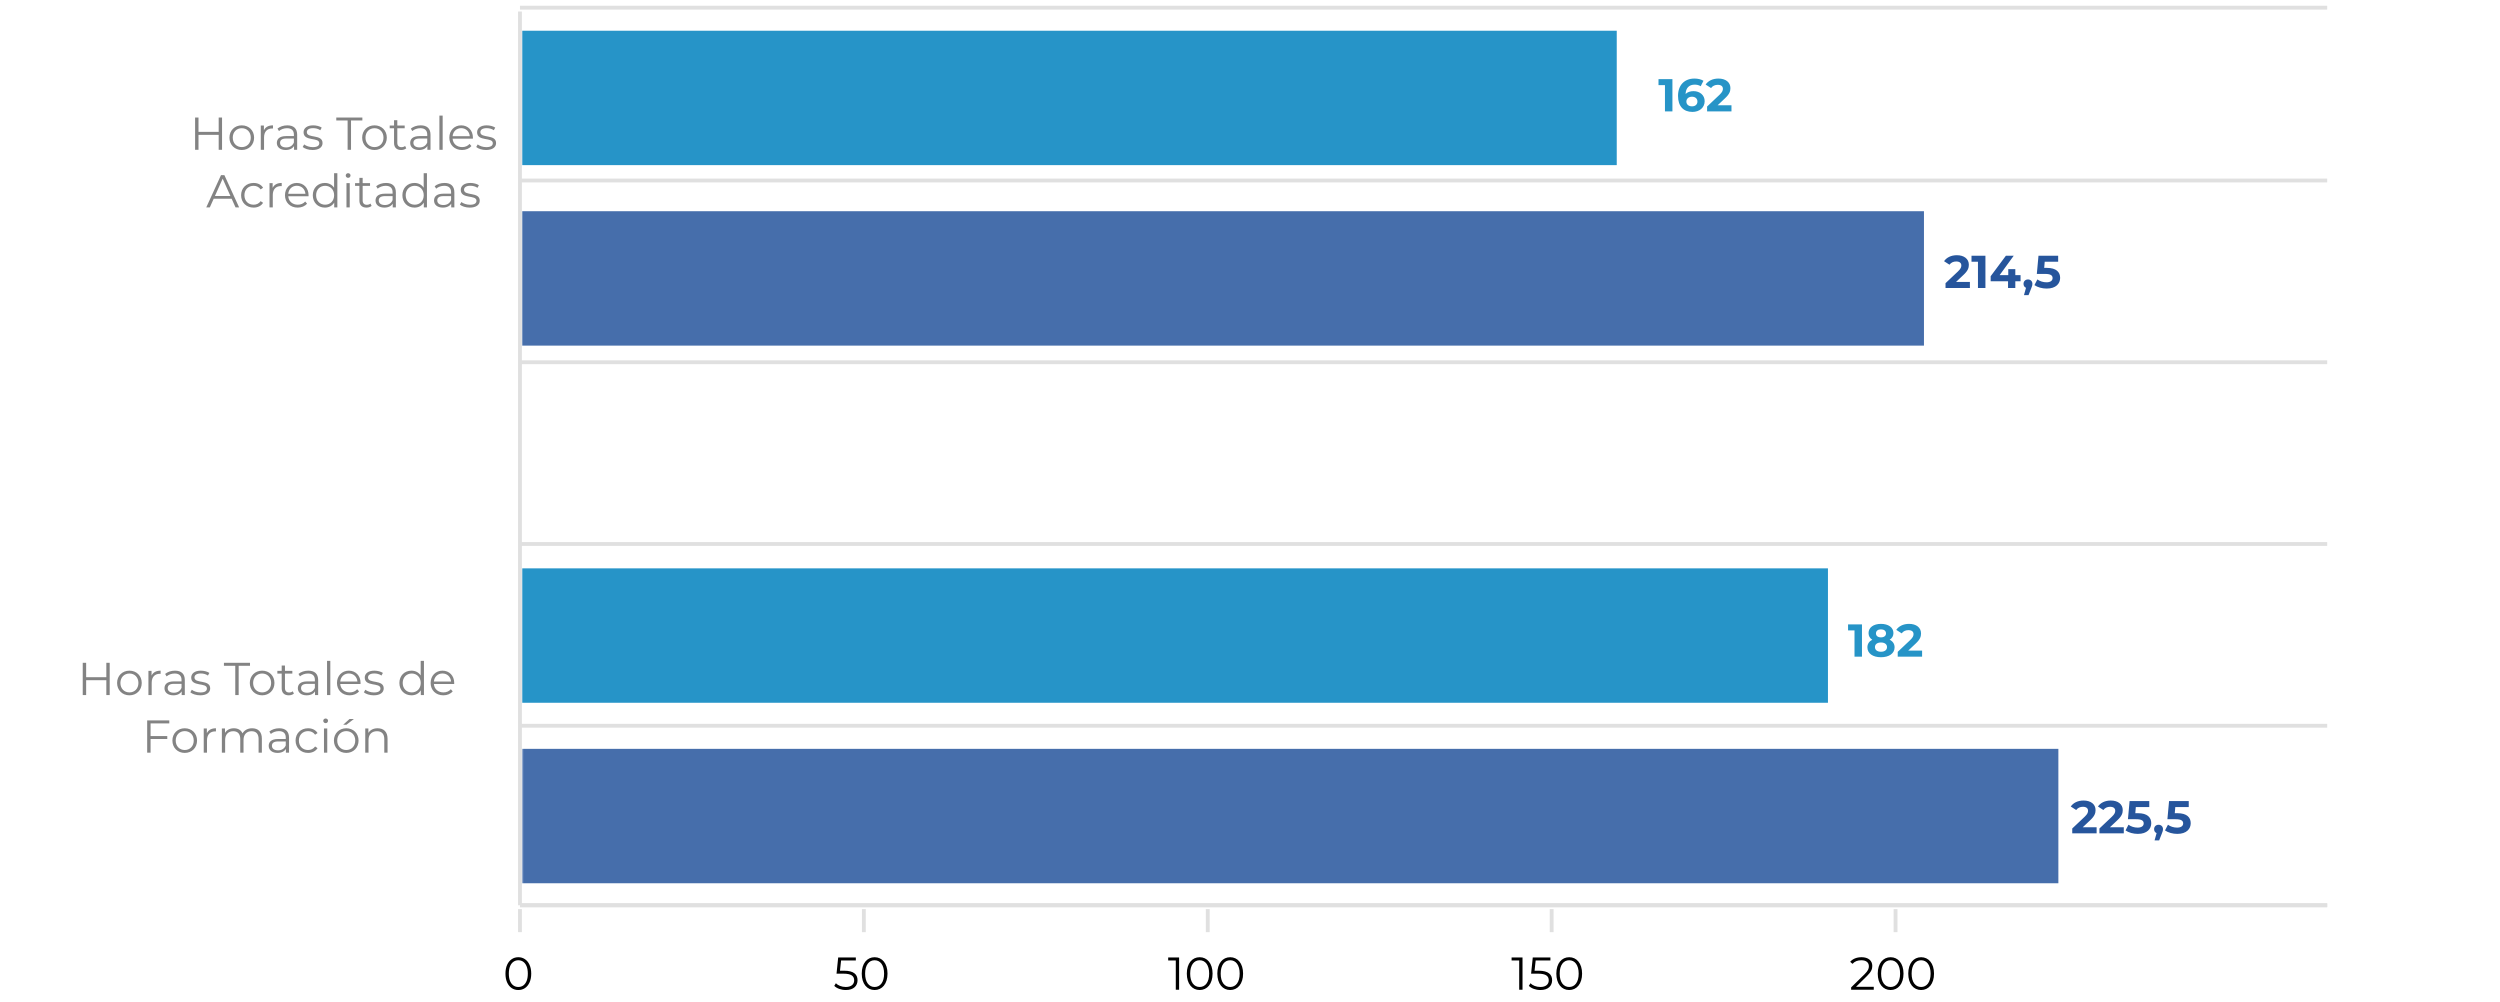
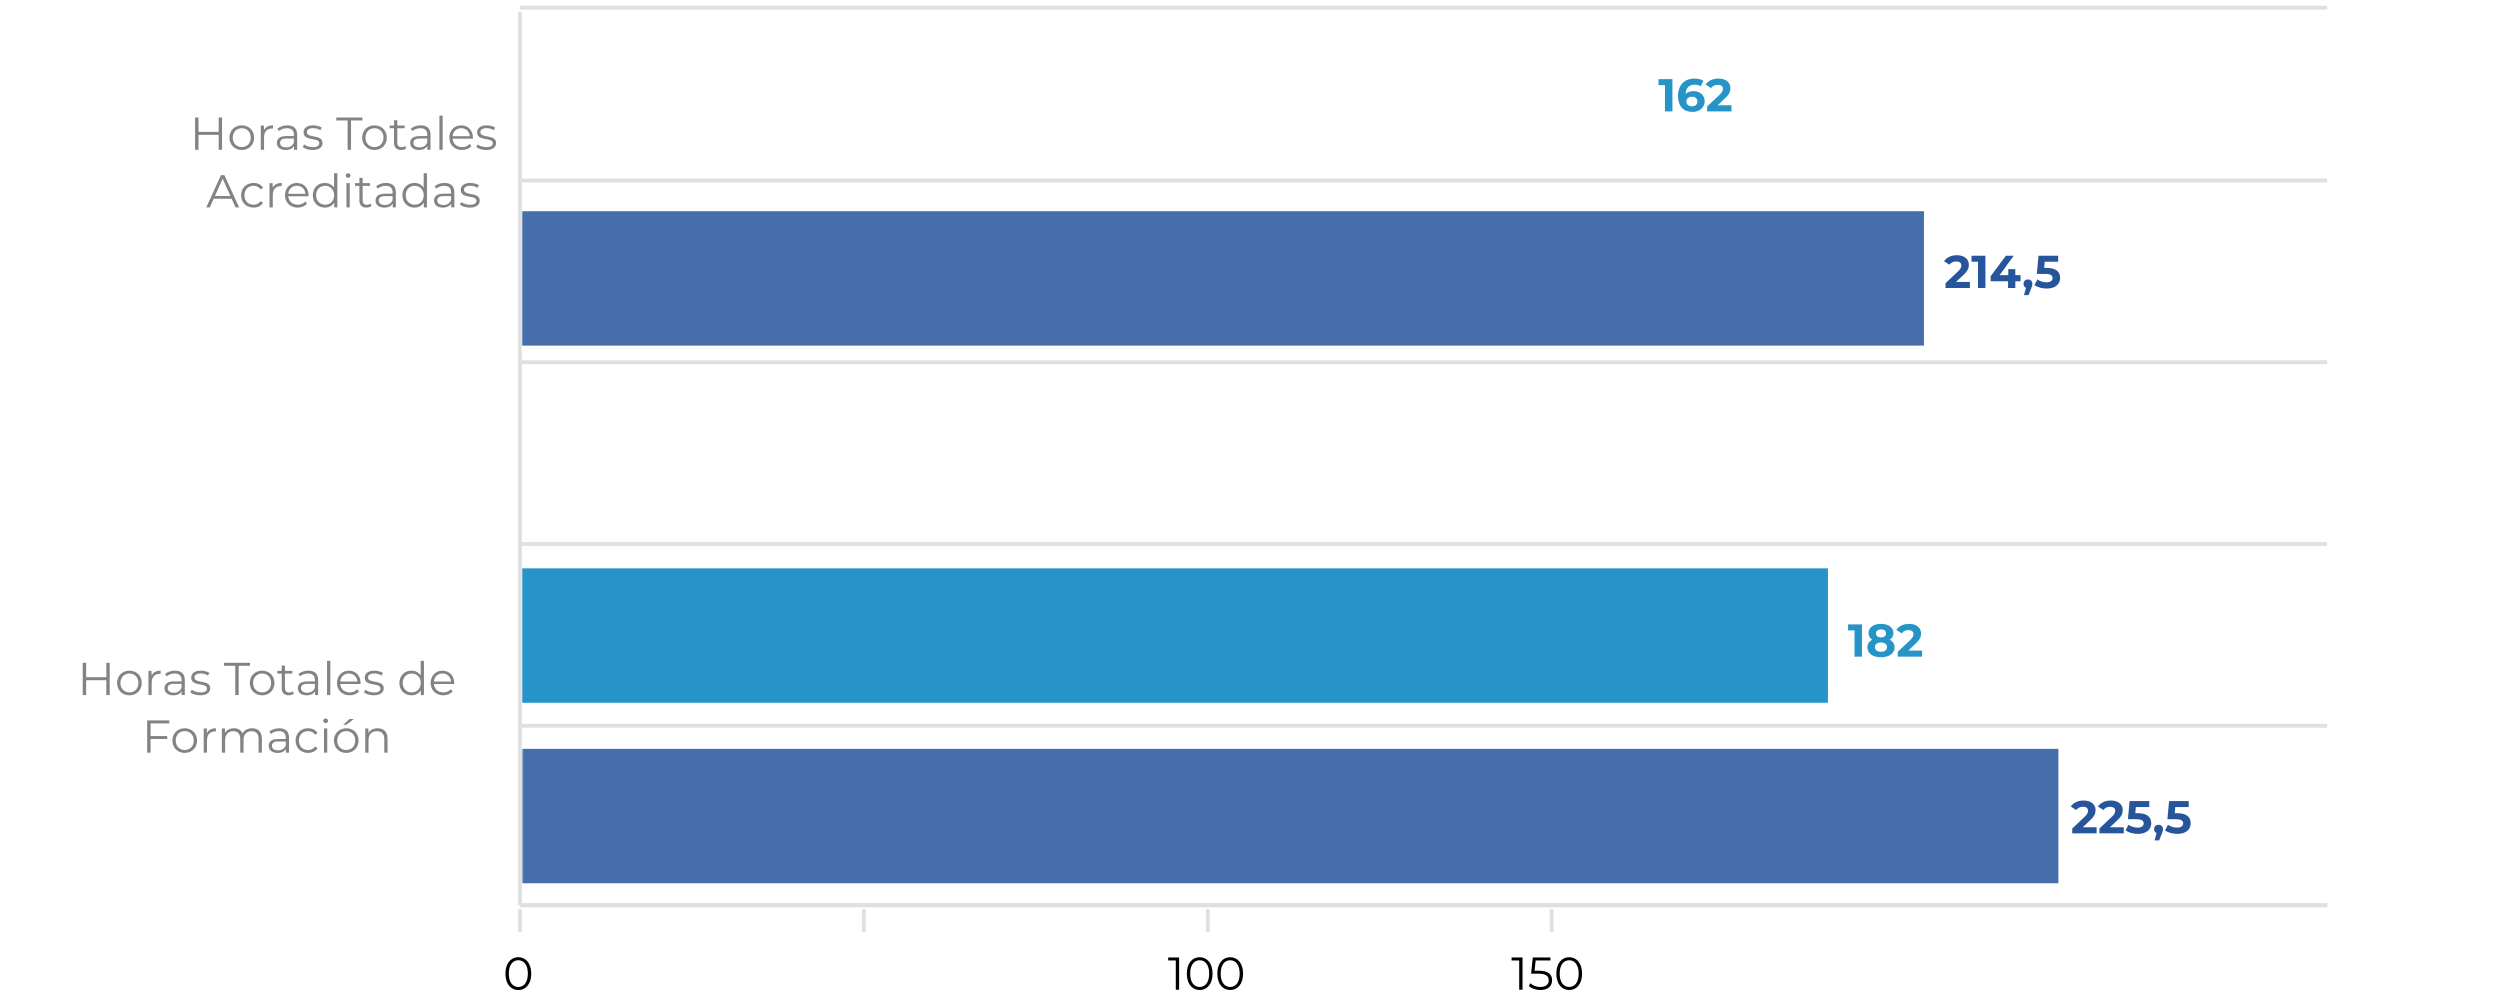
<svg xmlns="http://www.w3.org/2000/svg" width="651" height="261" viewBox="0 0 651 261" fill="none">
  <path d="M135.4 236.73V242.73" stroke="#E0E0E0" />
  <path d="M224.95 236.73V242.73" stroke="#E0E0E0" />
  <path d="M314.5 236.73V242.73" stroke="#E0E0E0" />
  <path d="M404.05 236.73V242.73" stroke="#E0E0E0" />
-   <path d="M493.6 236.73V242.73" stroke="#E0E0E0" />
  <path d="M135.4 47H606" stroke="#E0E0E0" />
  <path d="M135.4 94.328H606" stroke="#E0E0E0" />
  <path d="M135.4 141.656H606" stroke="#E0E0E0" />
  <path d="M135.4 188.984H606" stroke="#E0E0E0" />
  <path d="M135.4 2H606" stroke="#E0E0E0" />
  <path d="M135.4 235.73H606" stroke="#E0E0E0" />
  <path d="M135.4 235.73H606" stroke="#E0E0E0" />
  <path d="M135.4 3V235.73" stroke="#E0E0E0" />
  <mask id="mask0_78_10408" style="mask-type:luminance" maskUnits="userSpaceOnUse" x="133" y="0" width="516" height="238">
-     <path d="M649 0H133.4V237.73H649V0Z" fill="white" />
-   </mask>
+     </mask>
  <g mask="url(#mask0_78_10408)">
-     <path d="M136 8H421V43H136V8Z" fill="#0081BE" fill-opacity="0.85" />
-   </g>
+     </g>
  <mask id="mask1_78_10408" style="mask-type:luminance" maskUnits="userSpaceOnUse" x="133" y="0" width="516" height="238">
    <path d="M649 0H133.4V237.73H649V0Z" fill="white" />
  </mask>
  <g mask="url(#mask1_78_10408)">
    <path d="M136 55H501V90H136V55Z" fill="#26559C" fill-opacity="0.85" />
  </g>
  <mask id="mask2_78_10408" style="mask-type:luminance" maskUnits="userSpaceOnUse" x="133" y="0" width="516" height="238">
    <path d="M649 0H133.4V237.73H649V0Z" fill="white" />
  </mask>
  <g mask="url(#mask2_78_10408)">
    <path d="M136 148H476V183H136V148Z" fill="#0081BE" fill-opacity="0.85" />
  </g>
  <mask id="mask3_78_10408" style="mask-type:luminance" maskUnits="userSpaceOnUse" x="135" y="0" width="516" height="238">
    <path d="M651 0H135.4V237.73H651V0Z" fill="white" />
  </mask>
  <g mask="url(#mask3_78_10408)">
    <path d="M136 195H536V230H136V195Z" fill="#26559C" fill-opacity="0.85" />
  </g>
-   <path d="M483.308 256.962H487.928V257.73H482.036V257.118L485.528 253.698C486.476 252.762 486.656 252.198 486.656 251.622C486.656 250.65 485.972 250.05 484.688 250.05C483.704 250.05 482.948 250.35 482.396 250.986L481.784 250.458C482.432 249.69 483.476 249.258 484.76 249.258C486.464 249.258 487.544 250.122 487.544 251.526C487.544 252.33 487.292 253.05 486.164 254.154L483.308 256.962ZM492.314 257.802C490.37 257.802 488.966 256.206 488.966 253.53C488.966 250.854 490.37 249.258 492.314 249.258C494.258 249.258 495.674 250.854 495.674 253.53C495.674 256.206 494.258 257.802 492.314 257.802ZM492.314 257.01C493.778 257.01 494.786 255.774 494.786 253.53C494.786 251.286 493.778 250.05 492.314 250.05C490.85 250.05 489.842 251.286 489.842 253.53C489.842 255.774 490.85 257.01 492.314 257.01ZM500.259 257.802C498.315 257.802 496.911 256.206 496.911 253.53C496.911 250.854 498.315 249.258 500.259 249.258C502.203 249.258 503.619 250.854 503.619 253.53C503.619 256.206 502.203 257.802 500.259 257.802ZM500.259 257.01C501.723 257.01 502.731 255.774 502.731 253.53C502.731 251.286 501.723 250.05 500.259 250.05C498.795 250.05 497.787 251.286 497.787 253.53C497.787 255.774 498.795 257.01 500.259 257.01Z" fill="black" />
  <path d="M393.619 249.33H396.463V257.73H395.599V250.098H393.619V249.33ZM400.679 252.774C403.211 252.774 404.171 253.77 404.171 255.258C404.171 256.686 403.175 257.802 401.123 257.802C399.911 257.802 398.759 257.382 398.111 256.722L398.531 256.038C399.071 256.602 400.031 257.01 401.111 257.01C402.539 257.01 403.295 256.314 403.295 255.294C403.295 254.214 402.623 253.542 400.487 253.542H398.699L399.131 249.33H403.727V250.098H399.887L399.599 252.774H400.679ZM408.616 257.802C406.672 257.802 405.268 256.206 405.268 253.53C405.268 250.854 406.672 249.258 408.616 249.258C410.56 249.258 411.976 250.854 411.976 253.53C411.976 256.206 410.56 257.802 408.616 257.802ZM408.616 257.01C410.08 257.01 411.088 255.774 411.088 253.53C411.088 251.286 410.08 250.05 408.616 250.05C407.152 250.05 406.144 251.286 406.144 253.53C406.144 255.774 407.152 257.01 408.616 257.01Z" fill="black" />
  <path d="M304.195 249.33H307.039V257.73H306.175V250.098H304.195V249.33ZM312.395 257.802C310.451 257.802 309.047 256.206 309.047 253.53C309.047 250.854 310.451 249.258 312.395 249.258C314.339 249.258 315.755 250.854 315.755 253.53C315.755 256.206 314.339 257.802 312.395 257.802ZM312.395 257.01C313.859 257.01 314.867 255.774 314.867 253.53C314.867 251.286 313.859 250.05 312.395 250.05C310.931 250.05 309.923 251.286 309.923 253.53C309.923 255.774 310.931 257.01 312.395 257.01ZM320.34 257.802C318.396 257.802 316.992 256.206 316.992 253.53C316.992 250.854 318.396 249.258 320.34 249.258C322.284 249.258 323.7 250.854 323.7 253.53C323.7 256.206 322.284 257.802 320.34 257.802ZM320.34 257.01C321.804 257.01 322.812 255.774 322.812 253.53C322.812 251.286 321.804 250.05 320.34 250.05C318.876 250.05 317.868 251.286 317.868 253.53C317.868 255.774 318.876 257.01 320.34 257.01Z" fill="black" />
-   <path d="M219.811 252.774C222.343 252.774 223.303 253.77 223.303 255.258C223.303 256.686 222.307 257.802 220.255 257.802C219.043 257.802 217.891 257.382 217.243 256.722L217.663 256.038C218.203 256.602 219.163 257.01 220.243 257.01C221.671 257.01 222.427 256.314 222.427 255.294C222.427 254.214 221.755 253.542 219.619 253.542H217.831L218.263 249.33H222.859V250.098H219.019L218.731 252.774H219.811ZM227.747 257.802C225.803 257.802 224.399 256.206 224.399 253.53C224.399 250.854 225.803 249.258 227.747 249.258C229.691 249.258 231.107 250.854 231.107 253.53C231.107 256.206 229.691 257.802 227.747 257.802ZM227.747 257.01C229.211 257.01 230.219 255.774 230.219 253.53C230.219 251.286 229.211 250.05 227.747 250.05C226.283 250.05 225.275 251.286 225.275 253.53C225.275 255.774 226.283 257.01 227.747 257.01Z" fill="black" />
  <path d="M134.972 257.802C134.324 257.802 133.748 257.634 133.244 257.298C132.74 256.954 132.344 256.466 132.056 255.834C131.768 255.194 131.624 254.426 131.624 253.53C131.624 252.634 131.768 251.87 132.056 251.238C132.344 250.598 132.74 250.11 133.244 249.774C133.748 249.43 134.324 249.258 134.972 249.258C135.62 249.258 136.196 249.43 136.7 249.774C137.204 250.11 137.6 250.598 137.888 251.238C138.184 251.87 138.332 252.634 138.332 253.53C138.332 254.426 138.184 255.194 137.888 255.834C137.6 256.466 137.204 256.954 136.7 257.298C136.196 257.634 135.62 257.802 134.972 257.802ZM134.972 257.01C135.468 257.01 135.9 256.878 136.268 256.614C136.636 256.342 136.924 255.95 137.132 255.438C137.34 254.918 137.444 254.282 137.444 253.53C137.444 252.778 137.34 252.146 137.132 251.634C136.924 251.114 136.636 250.722 136.268 250.458C135.9 250.186 135.468 250.05 134.972 250.05C134.492 250.05 134.064 250.186 133.688 250.458C133.312 250.722 133.02 251.114 132.812 251.634C132.604 252.146 132.5 252.778 132.5 253.53C132.5 254.282 132.604 254.918 132.812 255.438C133.02 255.95 133.312 256.342 133.688 256.614C134.064 256.878 134.492 257.01 134.972 257.01Z" fill="black" />
  <path d="M431.875 20.6H435.499V29H433.555V22.16H431.875V20.6ZM441.002 23.732C442.622 23.732 443.894 24.764 443.894 26.348C443.894 28.064 442.49 29.144 440.714 29.144C438.398 29.144 436.958 27.692 436.958 24.98C436.958 22.076 438.71 20.456 441.242 20.456C442.13 20.456 442.994 20.66 443.582 21.032L442.862 22.46C442.394 22.148 441.854 22.04 441.29 22.04C439.886 22.04 438.986 22.868 438.926 24.476C439.418 23.984 440.126 23.732 441.002 23.732ZM440.606 27.692C441.434 27.692 442.01 27.212 442.01 26.444C442.01 25.676 441.446 25.184 440.582 25.184C439.73 25.184 439.13 25.712 439.13 26.444C439.13 27.164 439.67 27.692 440.606 27.692ZM447.263 27.416H450.875V29H444.527V27.74L447.767 24.68C448.511 23.972 448.643 23.54 448.643 23.132C448.643 22.472 448.187 22.088 447.299 22.088C446.579 22.088 445.967 22.364 445.559 22.928L444.143 22.016C444.791 21.068 445.967 20.456 447.479 20.456C449.351 20.456 450.599 21.416 450.599 22.94C450.599 23.756 450.371 24.5 449.195 25.592L447.263 27.416Z" fill="#2694C7" />
  <path d="M509.351 73.416H512.963V75H506.615V73.74L509.855 70.68C510.599 69.972 510.731 69.54 510.731 69.132C510.731 68.472 510.275 68.088 509.387 68.088C508.667 68.088 508.055 68.364 507.647 68.928L506.231 68.016C506.879 67.068 508.055 66.456 509.567 66.456C511.439 66.456 512.687 67.416 512.687 68.94C512.687 69.756 512.459 70.5 511.283 71.592L509.351 73.416ZM513.381 66.6H517.005V75H515.061V68.16H513.381V66.6ZM526.156 71.652V73.236H524.788V75H522.892V73.236H518.368V71.928L522.328 66.6H524.368L520.696 71.652H522.952V70.08H524.788V71.652H526.156ZM528.088 72.768C528.76 72.768 529.24 73.236 529.24 73.92C529.24 74.232 529.192 74.46 528.916 75.12L528.232 76.848H527.044L527.572 74.94C527.176 74.784 526.924 74.412 526.924 73.92C526.924 73.224 527.428 72.768 528.088 72.768ZM532.993 69.756C535.477 69.756 536.461 70.872 536.461 72.36C536.461 73.848 535.369 75.144 532.969 75.144C531.805 75.144 530.581 74.82 529.765 74.244L530.533 72.756C531.169 73.236 532.045 73.512 532.921 73.512C533.893 73.512 534.493 73.104 534.493 72.42C534.493 71.76 534.061 71.328 532.537 71.328H530.389L530.821 66.6H535.945V68.16H532.441L532.309 69.756H532.993Z" fill="#26559C" />
  <path d="M481.234 162.6H484.858V171H482.914V164.16H481.234V162.6ZM492.066 166.584C492.882 166.992 493.35 167.664 493.35 168.564C493.35 170.148 491.934 171.144 489.798 171.144C487.674 171.144 486.27 170.148 486.27 168.564C486.27 167.664 486.738 166.992 487.542 166.584C486.918 166.2 486.57 165.612 486.57 164.856C486.57 163.38 487.89 162.456 489.798 162.456C491.73 162.456 493.05 163.38 493.05 164.856C493.05 165.612 492.69 166.2 492.066 166.584ZM489.798 163.884C489.018 163.884 488.502 164.28 488.502 164.94C488.502 165.576 489.006 165.972 489.798 165.972C490.602 165.972 491.118 165.576 491.118 164.94C491.118 164.28 490.59 163.884 489.798 163.884ZM489.798 169.716C490.77 169.716 491.382 169.248 491.382 168.504C491.382 167.76 490.77 167.304 489.798 167.304C488.838 167.304 488.238 167.76 488.238 168.504C488.238 169.248 488.838 169.716 489.798 169.716ZM496.903 169.416H500.515V171H494.167V169.74L497.407 166.68C498.151 165.972 498.283 165.54 498.283 165.132C498.283 164.472 497.827 164.088 496.939 164.088C496.219 164.088 495.607 164.364 495.199 164.928L493.783 164.016C494.431 163.068 495.607 162.456 497.119 162.456C498.991 162.456 500.239 163.416 500.239 164.94C500.239 165.756 500.011 166.5 498.835 167.592L496.903 169.416Z" fill="#2694C7" />
  <path d="M542.347 215.416H545.959V217H539.611V215.74L542.851 212.68C543.595 211.972 543.727 211.54 543.727 211.132C543.727 210.472 543.271 210.088 542.383 210.088C541.663 210.088 541.051 210.364 540.643 210.928L539.227 210.016C539.875 209.068 541.051 208.456 542.563 208.456C544.435 208.456 545.683 209.416 545.683 210.94C545.683 211.756 545.455 212.5 544.279 213.592L542.347 215.416ZM549.425 215.416H553.037V217H546.689V215.74L549.929 212.68C550.673 211.972 550.805 211.54 550.805 211.132C550.805 210.472 550.349 210.088 549.461 210.088C548.741 210.088 548.129 210.364 547.721 210.928L546.305 210.016C546.953 209.068 548.129 208.456 549.641 208.456C551.513 208.456 552.761 209.416 552.761 210.94C552.761 211.756 552.533 212.5 551.357 213.592L549.425 215.416ZM556.719 211.756C559.203 211.756 560.187 212.872 560.187 214.36C560.187 215.848 559.095 217.144 556.695 217.144C555.531 217.144 554.307 216.82 553.491 216.244L554.259 214.756C554.895 215.236 555.771 215.512 556.647 215.512C557.619 215.512 558.219 215.104 558.219 214.42C558.219 213.76 557.787 213.328 556.263 213.328H554.115L554.547 208.6H559.671V210.16H556.167L556.035 211.756H556.719ZM562.092 214.768C562.764 214.768 563.244 215.236 563.244 215.92C563.244 216.232 563.196 216.46 562.92 217.12L562.236 218.848H561.048L561.576 216.94C561.18 216.784 560.928 216.412 560.928 215.92C560.928 215.224 561.432 214.768 562.092 214.768ZM566.996 211.756C569.48 211.756 570.464 212.872 570.464 214.36C570.464 215.848 569.372 217.144 566.972 217.144C565.808 217.144 564.584 216.82 563.768 216.244L564.536 214.756C565.172 215.236 566.048 215.512 566.924 215.512C567.896 215.512 568.496 215.104 568.496 214.42C568.496 213.76 568.064 213.328 566.54 213.328H564.392L564.824 208.6H569.948V210.16H566.444L566.312 211.756H566.996Z" fill="#26559C" />
  <path d="M56.946 30.6H57.822V39H56.946V35.124H51.69V39H50.802V30.6H51.69V34.344H56.946V30.6ZM62.963 39.06C61.115 39.06 59.747 37.716 59.747 35.844C59.747 33.972 61.115 32.64 62.963 32.64C64.811 32.64 66.167 33.972 66.167 35.844C66.167 37.716 64.811 39.06 62.963 39.06ZM62.963 38.304C64.307 38.304 65.303 37.32 65.303 35.844C65.303 34.368 64.307 33.384 62.963 33.384C61.619 33.384 60.611 34.368 60.611 35.844C60.611 37.32 61.619 38.304 62.963 38.304ZM68.723 33.924C69.119 33.084 69.923 32.64 71.087 32.64V33.468C71.015 33.468 70.943 33.456 70.883 33.456C69.563 33.456 68.759 34.296 68.759 35.784V39H67.907V32.688H68.723V33.924ZM74.826 32.64C76.458 32.64 77.382 33.456 77.382 35.088V39H76.566V38.016C76.182 38.664 75.438 39.06 74.394 39.06C72.966 39.06 72.09 38.316 72.09 37.224C72.09 36.252 72.714 35.436 74.526 35.436H76.53V35.052C76.53 33.972 75.918 33.384 74.742 33.384C73.926 33.384 73.158 33.672 72.642 34.128L72.258 33.492C72.894 32.952 73.83 32.64 74.826 32.64ZM74.526 38.388C75.486 38.388 76.194 37.932 76.53 37.104V36.072H74.55C73.326 36.072 72.93 36.552 72.93 37.2C72.93 37.932 73.518 38.388 74.526 38.388ZM81.388 39.06C80.344 39.06 79.336 38.724 78.82 38.28L79.204 37.608C79.708 38.004 80.56 38.316 81.448 38.316C82.648 38.316 83.14 37.908 83.14 37.284C83.14 35.64 79.048 36.936 79.048 34.44C79.048 33.408 79.936 32.64 81.544 32.64C82.36 32.64 83.248 32.868 83.776 33.228L83.404 33.912C82.852 33.528 82.192 33.372 81.544 33.372C80.404 33.372 79.9 33.816 79.9 34.416C79.9 36.12 83.992 34.836 83.992 37.26C83.992 38.352 83.032 39.06 81.388 39.06ZM90.519 39V31.368H87.567V30.6H94.359V31.368H91.407V39H90.519ZM97.522 39.06C95.674 39.06 94.306 37.716 94.306 35.844C94.306 33.972 95.674 32.64 97.522 32.64C99.37 32.64 100.726 33.972 100.726 35.844C100.726 37.716 99.37 39.06 97.522 39.06ZM97.522 38.304C98.866 38.304 99.862 37.32 99.862 35.844C99.862 34.368 98.866 33.384 97.522 33.384C96.178 33.384 95.17 34.368 95.17 35.844C95.17 37.32 96.178 38.304 97.522 38.304ZM105.489 38.004L105.789 38.616C105.453 38.916 104.949 39.06 104.457 39.06C103.269 39.06 102.609 38.388 102.609 37.224V33.408H101.481V32.688H102.609V31.308H103.461V32.688H105.381V33.408H103.461V37.176C103.461 37.92 103.845 38.328 104.553 38.328C104.901 38.328 105.249 38.22 105.489 38.004ZM109.548 32.64C111.18 32.64 112.104 33.456 112.104 35.088V39H111.288V38.016C110.904 38.664 110.16 39.06 109.116 39.06C107.688 39.06 106.812 38.316 106.812 37.224C106.812 36.252 107.436 35.436 109.248 35.436H111.252V35.052C111.252 33.972 110.64 33.384 109.464 33.384C108.648 33.384 107.88 33.672 107.364 34.128L106.98 33.492C107.616 32.952 108.552 32.64 109.548 32.64ZM109.248 38.388C110.208 38.388 110.916 37.932 111.252 37.104V36.072H109.272C108.048 36.072 107.652 36.552 107.652 37.2C107.652 37.932 108.24 38.388 109.248 38.388ZM114.418 39V30.096H115.27V39H114.418ZM123.149 35.844C123.149 35.916 123.137 36.012 123.137 36.108H117.857C117.953 37.428 118.961 38.304 120.341 38.304C121.109 38.304 121.793 38.028 122.273 37.476L122.753 38.028C122.189 38.7 121.313 39.06 120.317 39.06C118.349 39.06 117.005 37.716 117.005 35.844C117.005 33.972 118.313 32.64 120.089 32.64C121.865 32.64 123.149 33.948 123.149 35.844ZM120.089 33.372C118.865 33.372 117.965 34.236 117.857 35.472H122.333C122.225 34.236 121.325 33.372 120.089 33.372ZM126.575 39.06C125.531 39.06 124.523 38.724 124.007 38.28L124.391 37.608C124.895 38.004 125.747 38.316 126.635 38.316C127.835 38.316 128.327 37.908 128.327 37.284C128.327 35.64 124.235 36.936 124.235 34.44C124.235 33.408 125.123 32.64 126.731 32.64C127.547 32.64 128.435 32.868 128.963 33.228L128.591 33.912C128.039 33.528 127.379 33.372 126.731 33.372C125.591 33.372 125.087 33.816 125.087 34.416C125.087 36.12 129.179 34.836 129.179 37.26C129.179 38.352 128.219 39.06 126.575 39.06ZM61.331 54L60.324 51.756H55.644L54.636 54H53.712L57.551 45.6H58.428L62.267 54H61.331ZM55.968 51.036H59.999L57.983 46.524L55.968 51.036ZM66.034 54.06C64.15 54.06 62.782 52.728 62.782 50.844C62.782 48.96 64.15 47.64 66.034 47.64C67.103 47.64 68.002 48.06 68.507 48.888L67.871 49.32C67.439 48.684 66.766 48.384 66.034 48.384C64.654 48.384 63.647 49.368 63.647 50.844C63.647 52.332 64.654 53.304 66.034 53.304C66.766 53.304 67.439 53.016 67.871 52.38L68.507 52.812C68.002 53.628 67.103 54.06 66.034 54.06ZM70.996 48.924C71.392 48.084 72.196 47.64 73.36 47.64V48.468C73.288 48.468 73.216 48.456 73.156 48.456C71.836 48.456 71.032 49.296 71.032 50.784V54H70.18V47.688H70.996V48.924ZM80.352 50.844C80.352 50.916 80.34 51.012 80.34 51.108H75.06C75.156 52.428 76.164 53.304 77.544 53.304C78.312 53.304 78.996 53.028 79.476 52.476L79.956 53.028C79.392 53.7 78.516 54.06 77.52 54.06C75.552 54.06 74.208 52.716 74.208 50.844C74.208 48.972 75.516 47.64 77.292 47.64C79.068 47.64 80.352 48.948 80.352 50.844ZM77.292 48.372C76.068 48.372 75.168 49.236 75.06 50.472H79.536C79.428 49.236 78.528 48.372 77.292 48.372ZM86.994 45.096H87.846V54H87.03V52.752C86.514 53.604 85.638 54.06 84.594 54.06C82.794 54.06 81.45 52.752 81.45 50.844C81.45 48.936 82.794 47.64 84.594 47.64C85.602 47.64 86.466 48.072 86.994 48.888V45.096ZM84.666 53.304C85.998 53.304 87.006 52.32 87.006 50.844C87.006 49.368 85.998 48.384 84.666 48.384C83.322 48.384 82.314 49.368 82.314 50.844C82.314 52.32 83.322 53.304 84.666 53.304ZM90.651 46.308C90.303 46.308 90.027 46.032 90.027 45.696C90.027 45.372 90.303 45.096 90.651 45.096C90.999 45.096 91.275 45.36 91.275 45.684C91.275 46.032 91.011 46.308 90.651 46.308ZM90.219 54V47.688H91.071V54H90.219ZM96.466 53.004L96.766 53.616C96.43 53.916 95.926 54.06 95.434 54.06C94.246 54.06 93.586 53.388 93.586 52.224V48.408H92.458V47.688H93.586V46.308H94.438V47.688H96.358V48.408H94.438V52.176C94.438 52.92 94.822 53.328 95.53 53.328C95.878 53.328 96.226 53.22 96.466 53.004ZM100.525 47.64C102.157 47.64 103.081 48.456 103.081 50.088V54H102.265V53.016C101.881 53.664 101.137 54.06 100.093 54.06C98.665 54.06 97.789 53.316 97.789 52.224C97.789 51.252 98.413 50.436 100.225 50.436H102.229V50.052C102.229 48.972 101.617 48.384 100.441 48.384C99.625 48.384 98.857 48.672 98.341 49.128L97.957 48.492C98.593 47.952 99.529 47.64 100.525 47.64ZM100.225 53.388C101.185 53.388 101.893 52.932 102.229 52.104V51.072H100.249C99.025 51.072 98.629 51.552 98.629 52.2C98.629 52.932 99.217 53.388 100.225 53.388ZM110.326 45.096H111.178V54H110.362V52.752C109.846 53.604 108.97 54.06 107.926 54.06C106.126 54.06 104.782 52.752 104.782 50.844C104.782 48.936 106.126 47.64 107.926 47.64C108.934 47.64 109.798 48.072 110.326 48.888V45.096ZM107.998 53.304C109.33 53.304 110.338 52.32 110.338 50.844C110.338 49.368 109.33 48.384 107.998 48.384C106.654 48.384 105.646 49.368 105.646 50.844C105.646 52.32 106.654 53.304 107.998 53.304ZM115.759 47.64C117.391 47.64 118.315 48.456 118.315 50.088V54H117.499V53.016C117.115 53.664 116.371 54.06 115.327 54.06C113.899 54.06 113.023 53.316 113.023 52.224C113.023 51.252 113.647 50.436 115.459 50.436H117.463V50.052C117.463 48.972 116.851 48.384 115.675 48.384C114.859 48.384 114.091 48.672 113.575 49.128L113.191 48.492C113.827 47.952 114.763 47.64 115.759 47.64ZM115.459 53.388C116.419 53.388 117.127 52.932 117.463 52.104V51.072H115.483C114.259 51.072 113.863 51.552 113.863 52.2C113.863 52.932 114.451 53.388 115.459 53.388ZM122.321 54.06C121.277 54.06 120.269 53.724 119.753 53.28L120.137 52.608C120.641 53.004 121.493 53.316 122.381 53.316C123.581 53.316 124.073 52.908 124.073 52.284C124.073 50.64 119.981 51.936 119.981 49.44C119.981 48.408 120.869 47.64 122.477 47.64C123.293 47.64 124.181 47.868 124.709 48.228L124.337 48.912C123.785 48.528 123.125 48.372 122.477 48.372C121.337 48.372 120.833 48.816 120.833 49.416C120.833 51.12 124.925 49.836 124.925 52.26C124.925 53.352 123.965 54.06 122.321 54.06Z" fill="#838383" />
  <path d="M27.688 172.6H28.564V181H27.688V177.124H22.432V181H21.544V172.6H22.432V176.344H27.688V172.6ZM33.706 181.06C31.858 181.06 30.489 179.716 30.489 177.844C30.489 175.972 31.858 174.64 33.706 174.64C35.553 174.64 36.91 175.972 36.91 177.844C36.91 179.716 35.553 181.06 33.706 181.06ZM33.706 180.304C35.05 180.304 36.045 179.32 36.045 177.844C36.045 176.368 35.05 175.384 33.706 175.384C32.361 175.384 31.354 176.368 31.354 177.844C31.354 179.32 32.361 180.304 33.706 180.304ZM39.465 175.924C39.861 175.084 40.665 174.64 41.829 174.64V175.468C41.757 175.468 41.685 175.456 41.625 175.456C40.305 175.456 39.501 176.296 39.501 177.784V181H38.649V174.688H39.465V175.924ZM45.568 174.64C47.2 174.64 48.124 175.456 48.124 177.088V181H47.308V180.016C46.924 180.664 46.18 181.06 45.136 181.06C43.708 181.06 42.832 180.316 42.832 179.224C42.832 178.252 43.456 177.436 45.268 177.436H47.272V177.052C47.272 175.972 46.66 175.384 45.484 175.384C44.668 175.384 43.9 175.672 43.384 176.128L43 175.492C43.636 174.952 44.572 174.64 45.568 174.64ZM45.268 180.388C46.228 180.388 46.936 179.932 47.272 179.104V178.072H45.292C44.068 178.072 43.672 178.552 43.672 179.2C43.672 179.932 44.26 180.388 45.268 180.388ZM52.13 181.06C51.086 181.06 50.078 180.724 49.562 180.28L49.946 179.608C50.45 180.004 51.302 180.316 52.19 180.316C53.39 180.316 53.882 179.908 53.882 179.284C53.882 177.64 49.79 178.936 49.79 176.44C49.79 175.408 50.678 174.64 52.286 174.64C53.102 174.64 53.99 174.868 54.518 175.228L54.146 175.912C53.594 175.528 52.934 175.372 52.286 175.372C51.146 175.372 50.642 175.816 50.642 176.416C50.642 178.12 54.734 176.836 54.734 179.26C54.734 180.352 53.774 181.06 52.13 181.06ZM61.262 181V173.368H58.31V172.6H65.102V173.368H62.15V181H61.262ZM68.264 181.06C66.416 181.06 65.048 179.716 65.048 177.844C65.048 175.972 66.416 174.64 68.264 174.64C70.112 174.64 71.468 175.972 71.468 177.844C71.468 179.716 70.112 181.06 68.264 181.06ZM68.264 180.304C69.608 180.304 70.604 179.32 70.604 177.844C70.604 176.368 69.608 175.384 68.264 175.384C66.92 175.384 65.912 176.368 65.912 177.844C65.912 179.32 66.92 180.304 68.264 180.304ZM76.231 180.004L76.531 180.616C76.195 180.916 75.692 181.06 75.2 181.06C74.011 181.06 73.352 180.388 73.352 179.224V175.408H72.224V174.688H73.352V173.308H74.204V174.688H76.124V175.408H74.204V179.176C74.204 179.92 74.588 180.328 75.296 180.328C75.644 180.328 75.992 180.22 76.231 180.004ZM80.29 174.64C81.922 174.64 82.847 175.456 82.847 177.088V181H82.031V180.016C81.647 180.664 80.903 181.06 79.859 181.06C78.43 181.06 77.555 180.316 77.555 179.224C77.555 178.252 78.178 177.436 79.99 177.436H81.995V177.052C81.995 175.972 81.382 175.384 80.207 175.384C79.391 175.384 78.623 175.672 78.106 176.128L77.722 175.492C78.359 174.952 79.294 174.64 80.29 174.64ZM79.99 180.388C80.951 180.388 81.659 179.932 81.995 179.104V178.072H80.014C78.79 178.072 78.394 178.552 78.394 179.2C78.394 179.932 78.983 180.388 79.99 180.388ZM85.161 181V172.096H86.013V181H85.161ZM93.891 177.844C93.891 177.916 93.879 178.012 93.879 178.108H88.599C88.695 179.428 89.703 180.304 91.083 180.304C91.851 180.304 92.535 180.028 93.015 179.476L93.495 180.028C92.931 180.7 92.055 181.06 91.059 181.06C89.091 181.06 87.747 179.716 87.747 177.844C87.747 175.972 89.055 174.64 90.831 174.64C92.607 174.64 93.891 175.948 93.891 177.844ZM90.831 175.372C89.607 175.372 88.707 176.236 88.599 177.472H93.075C92.967 176.236 92.067 175.372 90.831 175.372ZM97.317 181.06C96.273 181.06 95.266 180.724 94.749 180.28L95.133 179.608C95.638 180.004 96.49 180.316 97.377 180.316C98.578 180.316 99.07 179.908 99.07 179.284C99.07 177.64 94.978 178.936 94.978 176.44C94.978 175.408 95.865 174.64 97.474 174.64C98.29 174.64 99.177 174.868 99.706 175.228L99.334 175.912C98.781 175.528 98.121 175.372 97.474 175.372C96.334 175.372 95.829 175.816 95.829 176.416C95.829 178.12 99.921 176.836 99.921 179.26C99.921 180.352 98.962 181.06 97.317 181.06ZM109.545 172.096H110.397V181H109.581V179.752C109.065 180.604 108.189 181.06 107.145 181.06C105.345 181.06 104.001 179.752 104.001 177.844C104.001 175.936 105.345 174.64 107.145 174.64C108.153 174.64 109.017 175.072 109.545 175.888V172.096ZM107.217 180.304C108.549 180.304 109.557 179.32 109.557 177.844C109.557 176.368 108.549 175.384 107.217 175.384C105.873 175.384 104.865 176.368 104.865 177.844C104.865 179.32 105.873 180.304 107.217 180.304ZM118.278 177.844C118.278 177.916 118.266 178.012 118.266 178.108H112.986C113.082 179.428 114.09 180.304 115.47 180.304C116.238 180.304 116.922 180.028 117.402 179.476L117.882 180.028C117.318 180.7 116.442 181.06 115.446 181.06C113.478 181.06 112.134 179.716 112.134 177.844C112.134 175.972 113.442 174.64 115.218 174.64C116.994 174.64 118.278 175.948 118.278 177.844ZM115.218 175.372C113.994 175.372 113.094 176.236 112.986 177.472H117.462C117.354 176.236 116.454 175.372 115.218 175.372ZM44.085 188.368H39.213V191.668H43.557V192.436H39.213V196H38.325V187.6H44.085V188.368ZM48.108 196.06C46.26 196.06 44.892 194.716 44.892 192.844C44.892 190.972 46.26 189.64 48.108 189.64C49.956 189.64 51.312 190.972 51.312 192.844C51.312 194.716 49.956 196.06 48.108 196.06ZM48.108 195.304C49.452 195.304 50.448 194.32 50.448 192.844C50.448 191.368 49.452 190.384 48.108 190.384C46.764 190.384 45.756 191.368 45.756 192.844C45.756 194.32 46.764 195.304 48.108 195.304ZM53.867 190.924C54.263 190.084 55.067 189.64 56.231 189.64V190.468C56.159 190.468 56.087 190.456 56.027 190.456C54.707 190.456 53.903 191.296 53.903 192.784V196H53.051V189.688H53.867V190.924ZM65.646 189.64C67.182 189.64 68.19 190.528 68.19 192.34V196H67.338V192.424C67.338 191.092 66.666 190.408 65.526 190.408C64.23 190.408 63.414 191.248 63.414 192.688V196H62.562V192.424C62.562 191.092 61.89 190.408 60.738 190.408C59.454 190.408 58.626 191.248 58.626 192.688V196H57.774V189.688H58.59V190.84C59.034 190.084 59.85 189.64 60.906 189.64C61.95 189.64 62.766 190.084 63.15 190.972C63.606 190.156 64.506 189.64 65.646 189.64ZM72.709 189.64C74.341 189.64 75.264 190.456 75.264 192.088V196H74.448V195.016C74.064 195.664 73.32 196.06 72.276 196.06C70.849 196.06 69.972 195.316 69.972 194.224C69.972 193.252 70.597 192.436 72.409 192.436H74.412V192.052C74.412 190.972 73.8 190.384 72.624 190.384C71.808 190.384 71.04 190.672 70.525 191.128L70.141 190.492C70.776 189.952 71.713 189.64 72.709 189.64ZM72.409 195.388C73.368 195.388 74.076 194.932 74.412 194.104V193.072H72.433C71.209 193.072 70.812 193.552 70.812 194.2C70.812 194.932 71.4 195.388 72.409 195.388ZM80.218 196.06C78.334 196.06 76.966 194.728 76.966 192.844C76.966 190.96 78.334 189.64 80.218 189.64C81.286 189.64 82.186 190.06 82.69 190.888L82.054 191.32C81.622 190.684 80.95 190.384 80.218 190.384C78.838 190.384 77.83 191.368 77.83 192.844C77.83 194.332 78.838 195.304 80.218 195.304C80.95 195.304 81.622 195.016 82.054 194.38L82.69 194.812C82.186 195.628 81.286 196.06 80.218 196.06ZM84.796 188.308C84.448 188.308 84.172 188.032 84.172 187.696C84.172 187.372 84.448 187.096 84.796 187.096C85.144 187.096 85.42 187.36 85.42 187.684C85.42 188.032 85.156 188.308 84.796 188.308ZM84.364 196V189.688H85.216V196H84.364ZM89.374 188.716L91.018 187.228H92.158L90.214 188.716H89.374ZM90.166 196.06C88.318 196.06 86.95 194.716 86.95 192.844C86.95 190.972 88.318 189.64 90.166 189.64C92.014 189.64 93.37 190.972 93.37 192.844C93.37 194.716 92.014 196.06 90.166 196.06ZM90.166 195.304C91.51 195.304 92.506 194.32 92.506 192.844C92.506 191.368 91.51 190.384 90.166 190.384C88.822 190.384 87.814 191.368 87.814 192.844C87.814 194.32 88.822 195.304 90.166 195.304ZM98.326 189.64C99.862 189.64 100.918 190.528 100.918 192.34V196H100.066V192.424C100.066 191.092 99.37 190.408 98.17 190.408C96.814 190.408 95.962 191.248 95.962 192.688V196H95.11V189.688H95.926V190.852C96.382 190.084 97.234 189.64 98.326 189.64Z" fill="#838383" />
</svg>